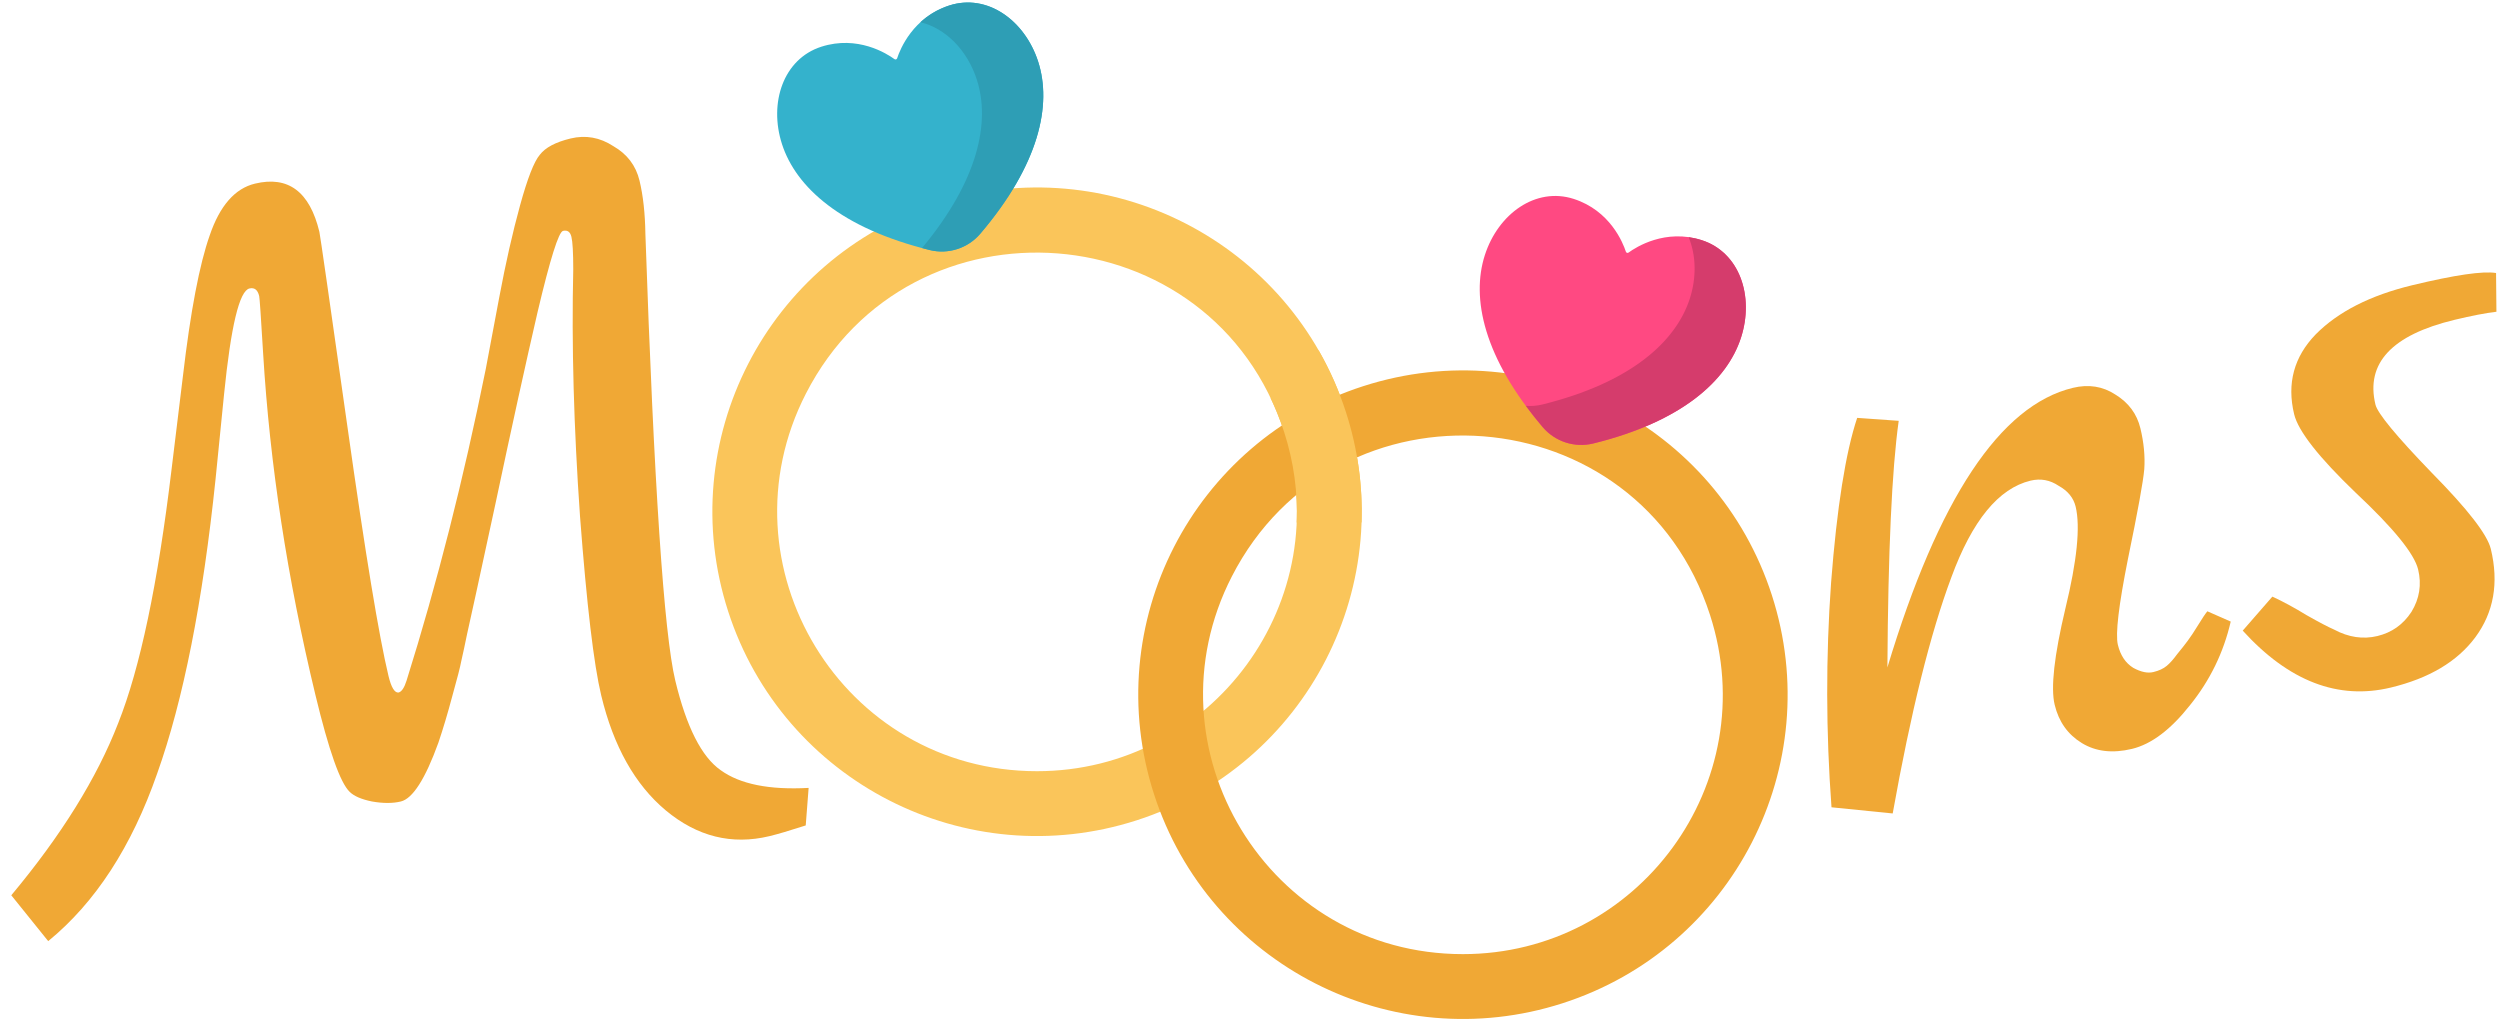
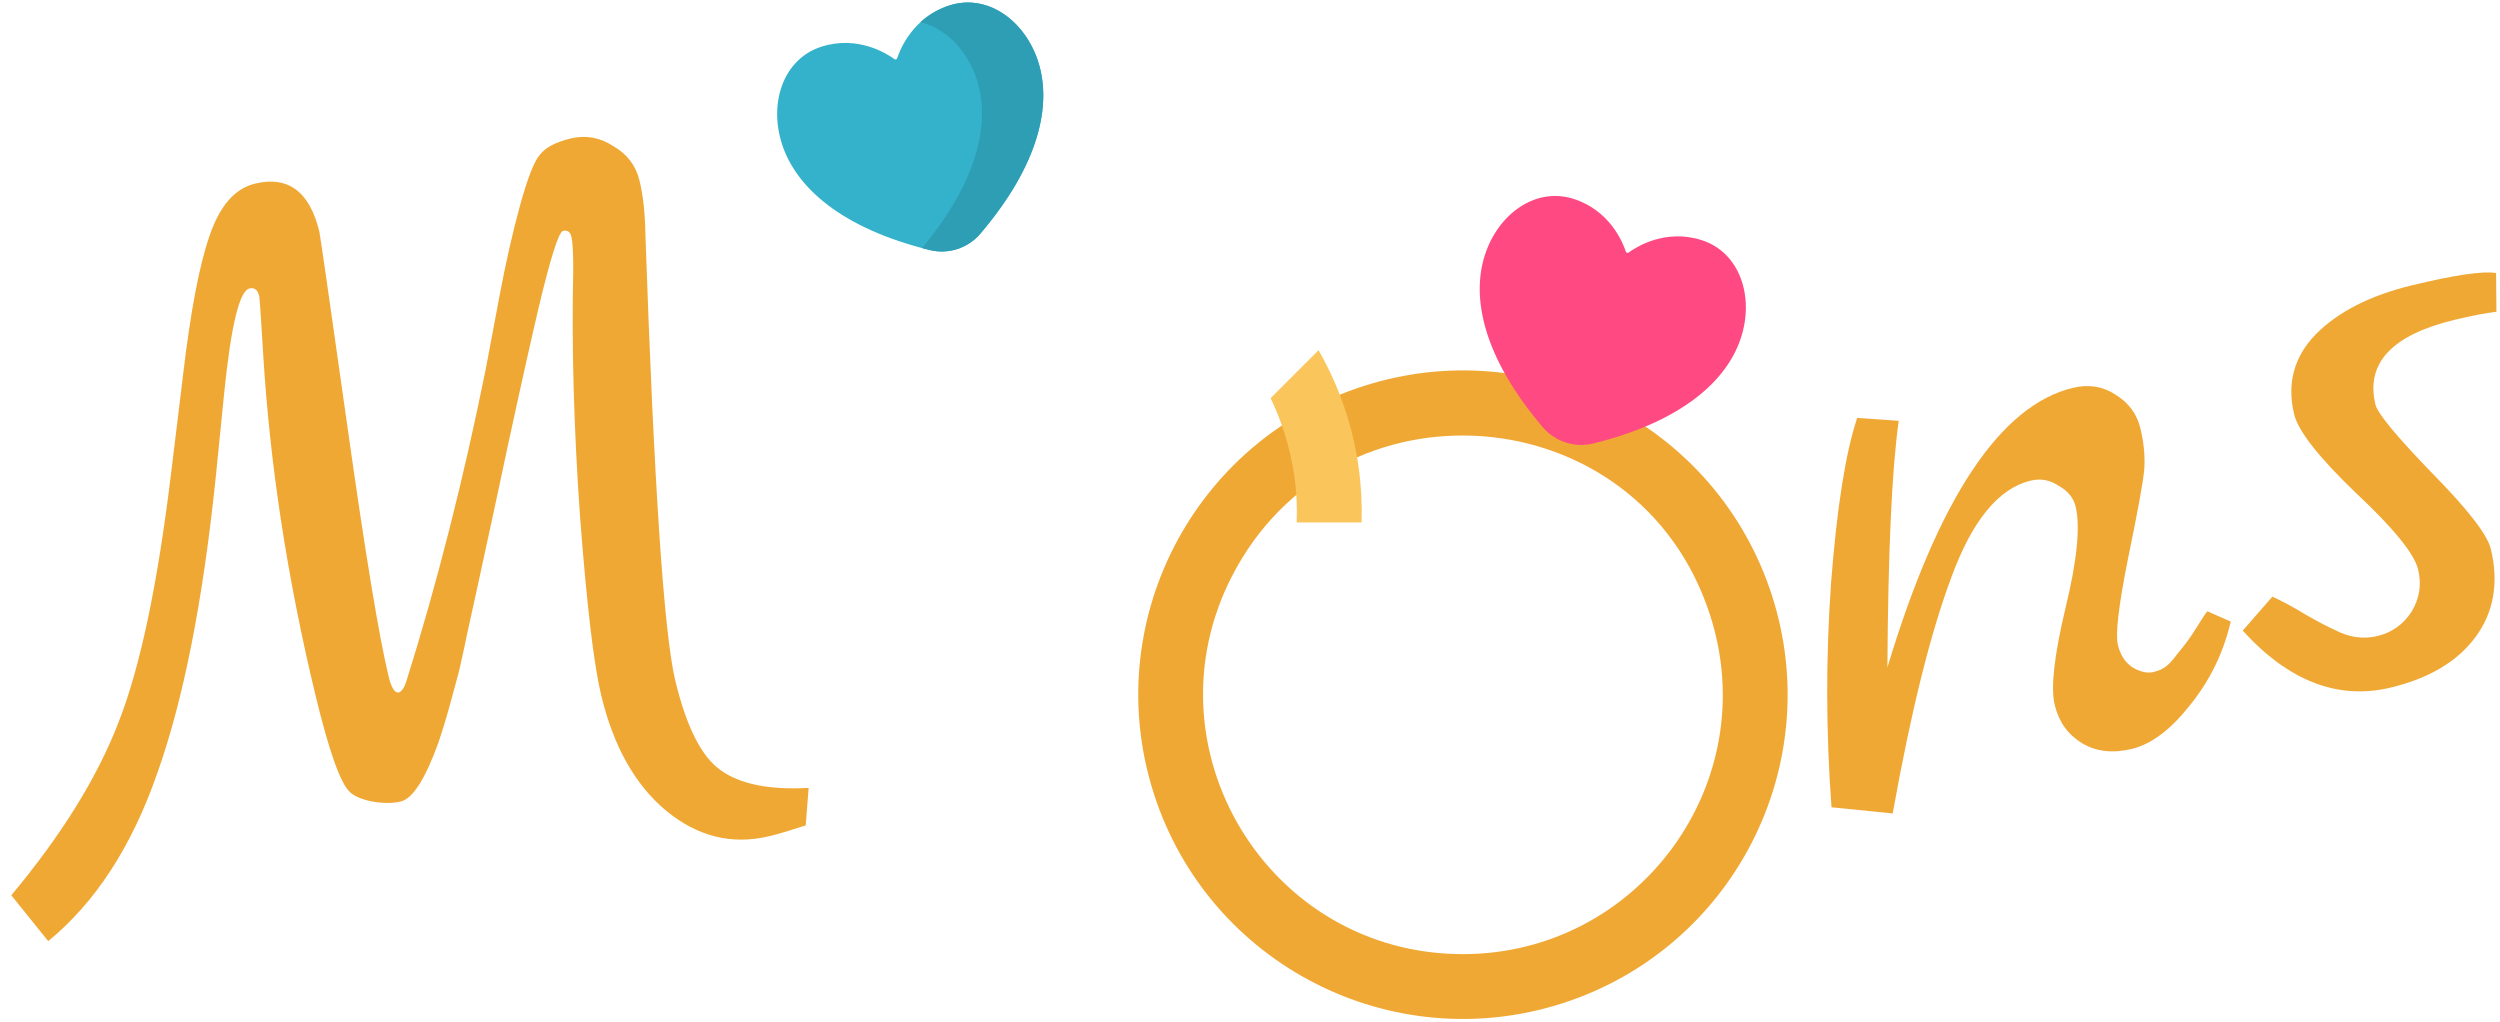
<svg xmlns="http://www.w3.org/2000/svg" width="186" height="76" viewBox="0 0 186 76" fill="none">
-   <path d="M100.14 30.668C96.045 17.989 82.434 11.028 69.741 15.12C57.047 19.21 50.077 32.804 54.174 45.482C58.269 58.16 71.879 65.122 84.573 61.03C97.267 56.94 104.237 43.346 100.14 30.668ZM77.152 57.377C62.658 57.377 53.413 42.048 59.962 29.28C67.76 14.066 90.24 15.736 95.542 32.149C99.584 44.663 90.194 57.377 77.152 57.377Z" fill="#FAC55A" />
  <path d="M131.826 44.278C127.731 31.599 114.121 24.638 101.427 28.73C88.733 32.82 81.763 46.414 85.86 59.092C89.955 71.77 103.565 78.732 116.259 74.64C128.953 70.55 135.923 56.956 131.826 44.278ZM108.838 70.987C94.344 70.987 85.099 55.657 91.648 42.889C99.446 27.675 121.926 29.346 127.228 45.759C131.27 58.273 121.879 70.987 108.838 70.987Z" fill="#F0A835" />
  <path d="M121.164 18.792C121.093 18.844 120.993 18.812 120.966 18.728C120.747 18.06 119.793 15.672 117.084 14.799C114.263 13.89 111.467 15.901 110.475 18.974C109.437 22.185 110.39 26.625 114.781 31.782C115.703 32.864 117.162 33.334 118.542 32.994C125.124 31.373 128.495 28.327 129.532 25.115C130.525 22.043 129.433 18.778 126.613 17.869C123.903 16.996 121.732 18.377 121.164 18.792Z" fill="#FF4982" />
-   <path d="M126.613 17.869C126.277 17.761 125.949 17.688 125.632 17.643C126.188 18.984 126.235 20.627 125.721 22.22C124.683 25.431 121.312 28.478 114.731 30.099C114.329 30.198 113.92 30.226 113.52 30.192C113.905 30.714 114.323 31.244 114.781 31.782C115.703 32.864 117.162 33.334 118.542 32.994C125.124 31.373 128.495 28.327 129.532 25.115C130.525 22.043 129.433 18.778 126.613 17.869Z" fill="#D53C6C" />
  <path d="M66.549 4.4C66.62 4.452 66.719 4.42 66.747 4.337C66.965 3.669 67.919 1.28 70.629 0.407C73.449 -0.502 76.245 1.51 77.238 4.582C78.275 7.794 77.323 12.234 72.931 17.391C72.01 18.473 70.551 18.943 69.17 18.603C62.589 16.982 59.218 13.935 58.181 10.724C57.188 7.651 58.28 4.387 61.1 3.478C63.809 2.605 65.981 3.986 66.549 4.4Z" fill="#34B2CC" />
  <path d="M77.238 4.582C76.245 1.51 73.449 -0.502 70.629 0.407C69.733 0.696 69.031 1.15 68.482 1.653C70.363 2.104 71.972 3.746 72.675 5.923C73.694 9.077 72.791 13.416 68.598 18.456C68.786 18.506 68.977 18.555 69.17 18.603C70.551 18.943 72.01 18.473 72.931 17.391C77.323 12.234 78.275 7.794 77.238 4.582Z" fill="#2E9EB5" />
  <path d="M98.1 26.056C96.912 27.245 95.724 28.434 94.535 29.622C94.917 30.422 95.256 31.263 95.542 32.149C96.272 34.409 96.562 36.675 96.473 38.872H101.3C101.389 36.164 101.021 33.395 100.14 30.668C99.612 29.031 98.923 27.491 98.1 26.056Z" fill="#FAC55A" />
  <path d="M60.162 58.62L59.946 61.412C58.755 61.797 57.856 62.063 57.249 62.209C54.449 62.883 51.876 62.244 49.53 60.291C47.241 58.374 45.642 55.525 44.732 51.745C44.181 49.458 43.655 45.018 43.154 38.424C42.688 31.772 42.52 25.641 42.65 20.031C42.649 18.797 42.604 17.993 42.514 17.62C42.424 17.247 42.216 17.099 41.889 17.178C41.562 17.256 40.934 19.259 40.003 23.186C39.108 27.055 38.059 31.825 36.858 37.496C35.645 43.12 34.941 46.351 34.748 47.187C34.59 47.966 34.45 48.617 34.329 49.14C34.243 49.605 34.014 50.499 33.642 51.823C33.305 53.089 32.963 54.233 32.617 55.254C31.639 57.959 30.706 59.417 29.82 59.631C29.213 59.777 28.497 59.776 27.672 59.63C26.893 59.471 26.342 59.234 26.019 58.917C25.314 58.247 24.462 55.835 23.462 51.682C21.372 43.002 20.078 34.55 19.579 26.327C19.416 23.601 19.318 22.168 19.284 22.028C19.172 21.561 18.929 21.373 18.556 21.463C17.809 21.643 17.181 24.263 16.671 29.323L16.04 35.621C15.087 44.787 13.638 52.097 11.693 57.552C9.795 62.996 7.093 67.152 3.587 70.02L0.84 66.609C4.557 62.159 7.208 57.892 8.792 53.807C10.423 49.712 11.746 43.419 12.763 34.929L13.609 27.986C14.175 23.16 14.84 19.667 15.604 17.508C16.357 15.303 17.48 14.02 18.973 13.661C21.446 13.065 23.043 14.261 23.762 17.247C23.818 17.481 24.515 22.324 25.853 31.777C27.18 41.184 28.197 47.358 28.905 50.297C29.108 51.138 29.354 51.547 29.645 51.526C29.879 51.47 30.079 51.175 30.247 50.641C32.51 43.431 34.475 35.7 36.142 27.449C36.337 26.414 36.673 24.63 37.149 22.096C37.625 19.562 38.139 17.291 38.692 15.281C39.245 13.272 39.734 12.019 40.157 11.522C40.569 10.979 41.335 10.572 42.455 10.302C43.575 10.033 44.633 10.222 45.629 10.871C46.66 11.462 47.31 12.318 47.58 13.438C47.849 14.558 47.995 15.88 48.017 17.406C48.658 36.062 49.4 47.14 50.242 50.64C51.074 54.093 52.201 56.315 53.625 57.306C55.059 58.343 57.238 58.781 60.162 58.62Z" fill="#F0A835" />
  <path d="M164.227 45.48L165.966 46.245C165.434 48.546 164.427 50.615 162.944 52.454C161.507 54.281 160.066 55.368 158.619 55.717C157.173 56.065 155.928 55.92 154.886 55.282C153.844 54.645 153.171 53.696 152.868 52.436C152.564 51.176 152.829 48.791 153.663 45.283C154.532 41.716 154.787 39.186 154.428 37.693C154.27 37.04 153.85 36.524 153.166 36.145C152.518 35.709 151.821 35.581 151.074 35.76C148.694 36.333 146.729 38.732 145.179 42.956C143.617 47.134 142.164 52.989 140.817 60.521L136.264 60.063C135.847 54.436 135.837 48.859 136.234 43.333C136.667 37.748 137.314 33.667 138.174 31.09L141.264 31.309C140.755 34.937 140.475 41.053 140.423 49.656C144.211 37.092 148.812 30.158 154.225 28.855C155.392 28.574 156.444 28.74 157.382 29.354C158.366 29.956 158.987 30.794 159.246 31.867C159.504 32.941 159.6 33.954 159.534 34.908C159.456 35.816 159.053 38.036 158.323 41.569C157.629 45.044 157.378 47.178 157.569 47.971C157.76 48.765 158.145 49.338 158.724 49.693C159.292 50 159.786 50.104 160.206 50.002C160.626 49.901 160.959 49.747 161.205 49.54C161.452 49.332 161.704 49.049 161.964 48.691C162.269 48.321 162.534 47.985 162.758 47.684C162.982 47.384 163.236 47.002 163.519 46.539C163.838 46.017 164.074 45.664 164.227 45.48Z" fill="#F0A835" />
  <path d="M185.707 20.312L185.734 23.194C184.918 23.291 183.88 23.492 182.62 23.795C177.954 24.919 175.991 27.021 176.733 30.101C176.89 30.754 178.284 32.443 180.915 35.166C183.592 37.879 185.06 39.772 185.318 40.845C185.925 43.365 185.539 45.556 184.161 47.419C182.818 49.223 180.723 50.468 177.877 51.154C173.957 52.098 170.284 50.686 166.859 46.919L169.064 44.389C169.841 44.745 170.693 45.206 171.619 45.773C172.535 46.293 173.213 46.648 173.653 46.839C174.731 47.418 175.806 47.579 176.88 47.321C177.953 47.062 178.797 46.464 179.41 45.526C180.012 44.542 180.179 43.49 179.909 42.37C179.628 41.203 178.085 39.304 175.278 36.672C172.519 34.028 170.988 32.076 170.684 30.817C170.134 28.53 170.669 26.549 172.29 24.875C173.958 23.19 176.355 21.971 179.482 21.218C182.655 20.454 184.73 20.152 185.707 20.312Z" fill="#F0A835" />
</svg>